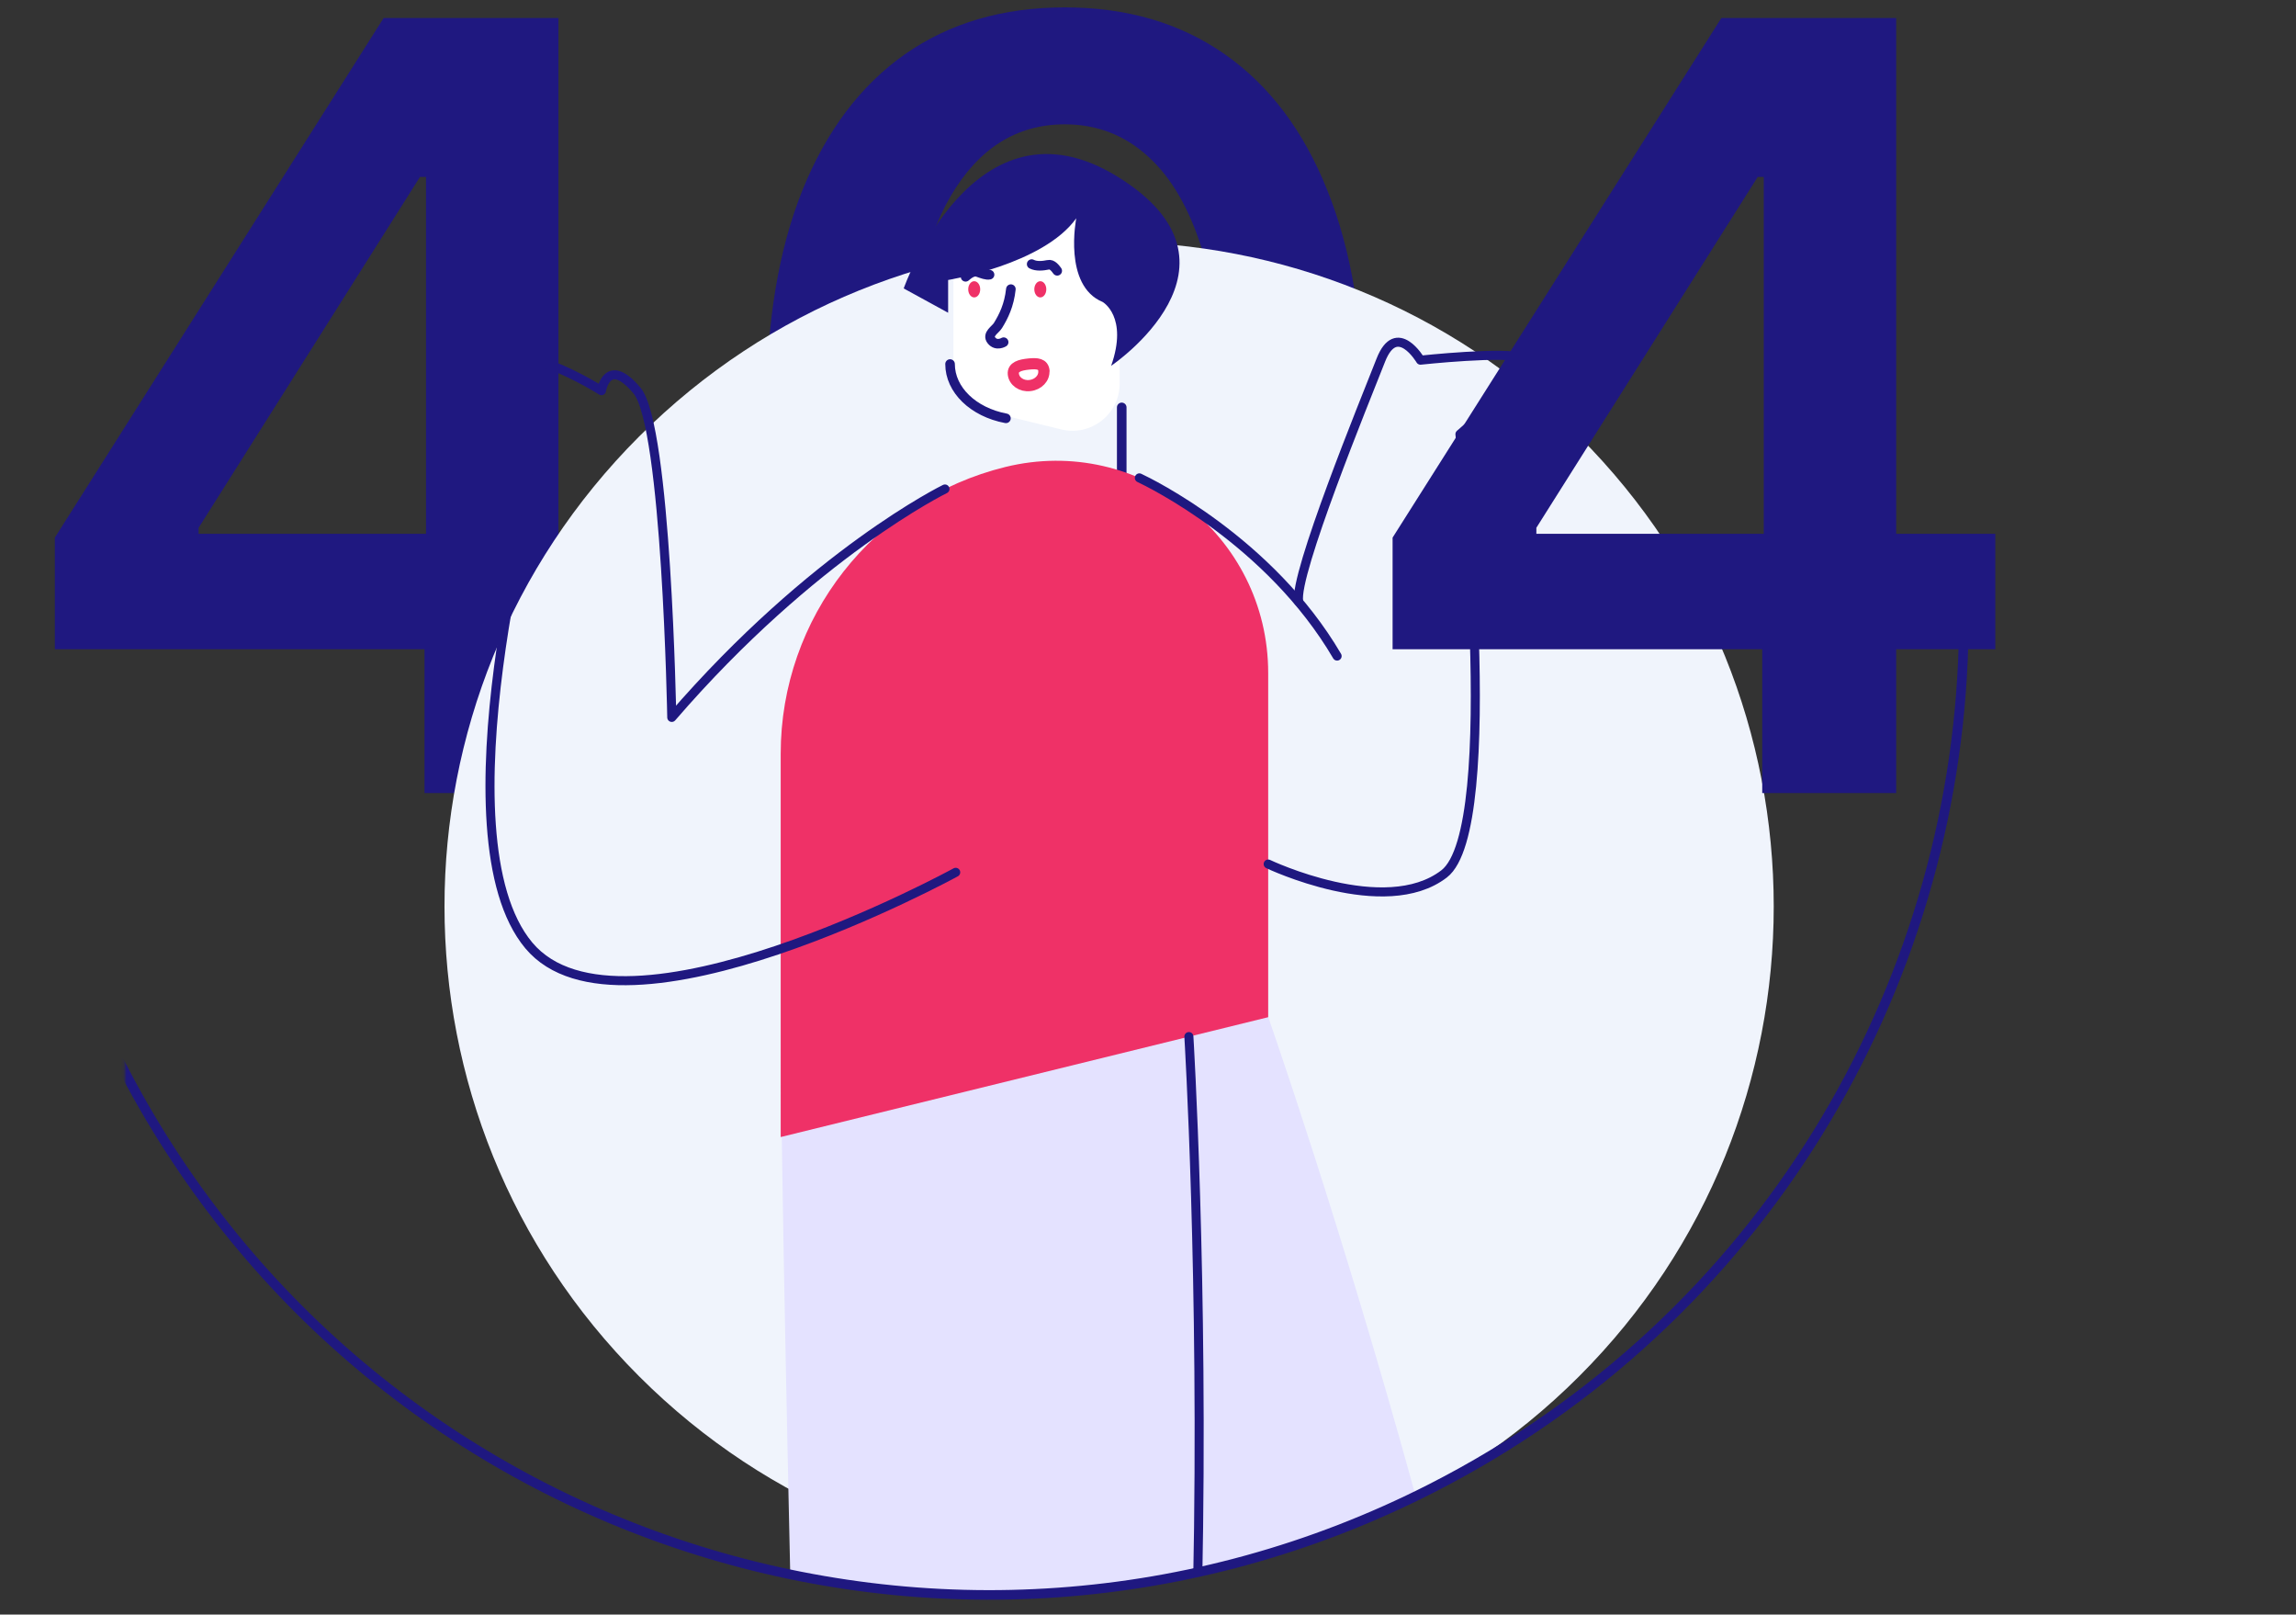
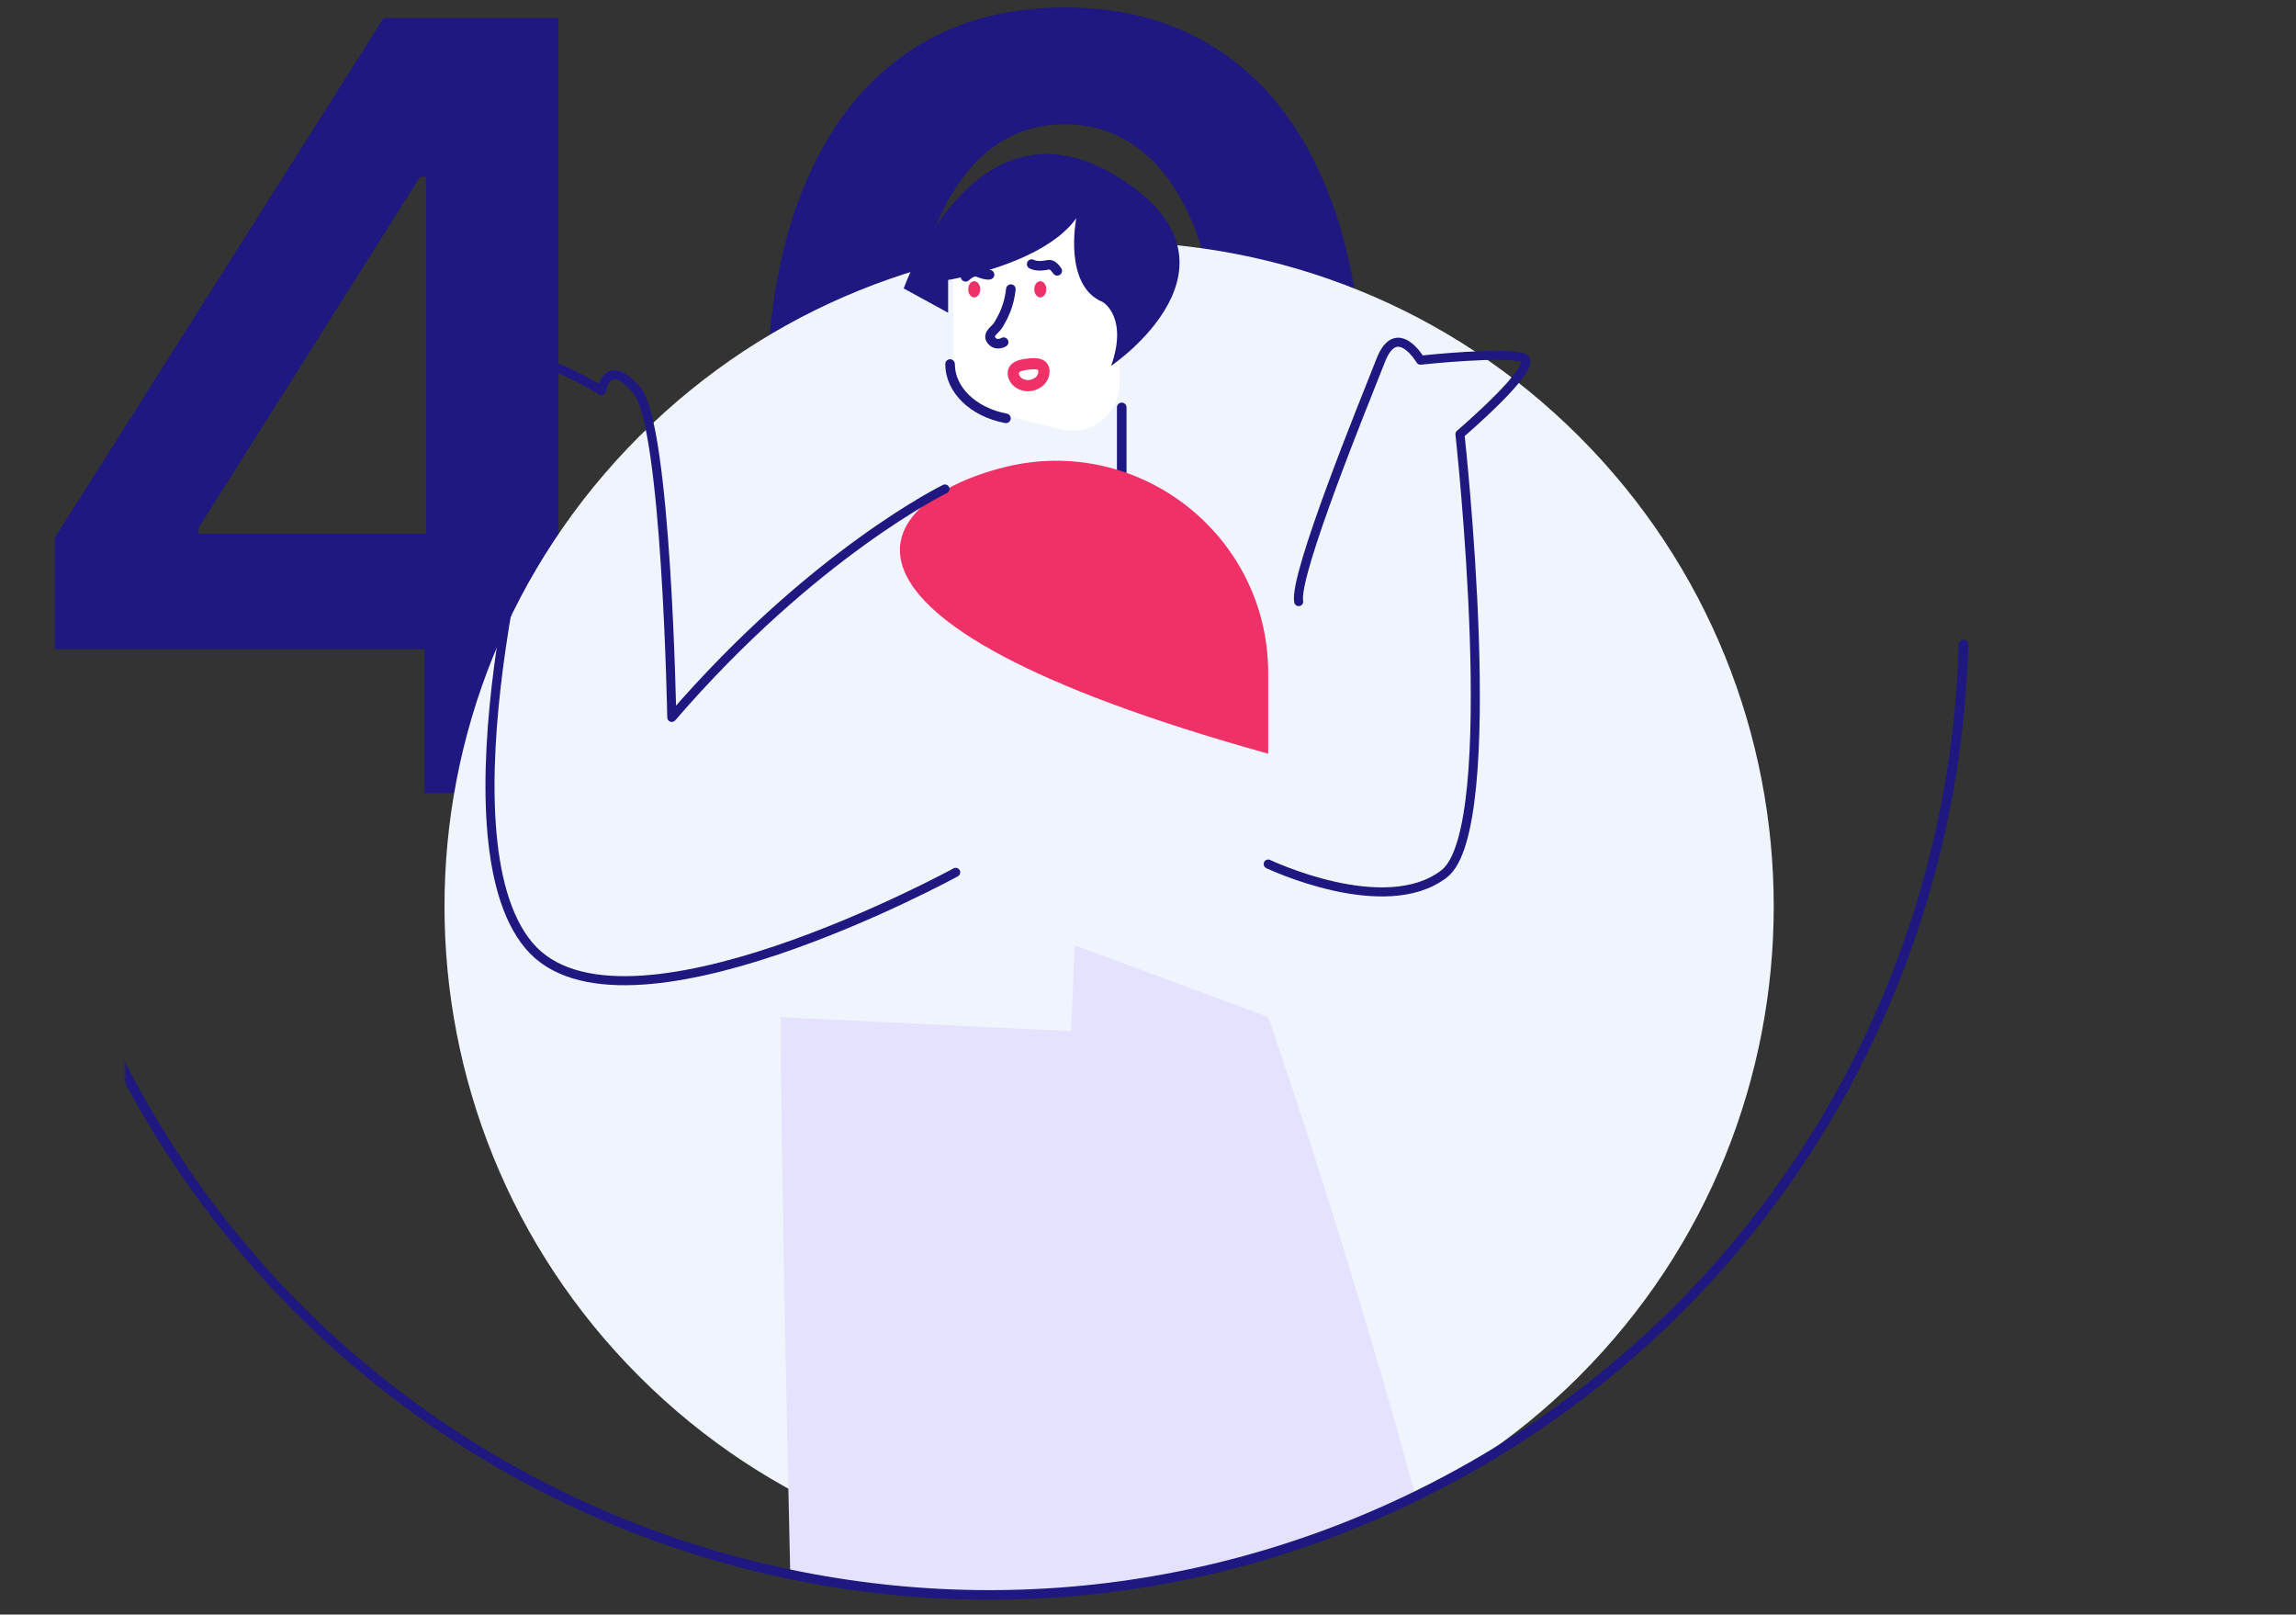
<svg xmlns="http://www.w3.org/2000/svg" width="862" height="606" viewBox="0 0 862 606" fill="none">
  <rect x="0" y="0" width="862" height="606" fill="#333333" stroke="none" />
  <path d="M20.597 243.684V201.78L144.034 6.752H178.977V66.411H157.67L74.574 198.087V200.36H246.875V243.684H20.597ZM159.375 297.661V230.9L159.943 212.15V6.752H209.659V297.661H159.375ZM399.787 303.201C376.397 303.201 356.321 297.282 339.56 285.445C322.893 273.513 310.062 256.326 301.065 233.883C292.164 211.345 287.713 184.214 287.713 152.491C287.808 120.767 292.306 93.778 301.207 71.525C310.204 49.176 323.035 32.131 339.702 20.388C356.463 8.646 376.491 2.775 399.787 2.775C423.082 2.775 443.111 8.646 459.872 20.388C476.634 32.131 489.465 49.176 498.366 71.525C507.363 93.873 511.861 120.862 511.861 152.491C511.861 184.309 507.363 211.487 498.366 234.025C489.465 256.468 476.634 273.608 459.872 285.445C443.205 297.282 423.177 303.201 399.787 303.201ZM399.787 258.741C417.969 258.741 432.315 249.792 442.827 231.894C453.433 213.902 458.736 187.434 458.736 152.491C458.736 129.385 456.321 109.972 451.491 94.252C446.662 78.532 439.844 66.695 431.037 58.741C422.23 50.691 411.813 46.667 399.787 46.667C381.7 46.667 367.401 55.663 356.889 73.655C346.378 91.553 341.075 117.832 340.98 152.491C340.885 175.691 343.205 195.199 347.94 211.013C352.77 226.828 359.588 238.76 368.395 246.809C377.202 254.763 387.666 258.741 399.787 258.741Z" fill="#1F1880" />
  <mask id="mask0_441_796" style="mask-type:luminance" maskUnits="userSpaceOnUse" x="46" y="0" width="712" height="606">
    <path d="M757.406 0.038H46.887V605.963H757.406V0.038Z" fill="white" />
  </mask>
  <g mask="url(#mask0_441_796)">
    <path d="M592.839 516.592C690.284 419.177 690.284 261.235 592.839 163.82C495.395 66.404 337.406 66.404 239.962 163.82C142.518 261.235 142.518 419.177 239.962 516.592C337.406 614.008 495.395 614.008 592.839 516.592Z" fill="#F0F4FC" />
    <mask id="mask1_441_796" style="mask-type:luminance" maskUnits="userSpaceOnUse" x="10" y="-123" width="723" height="723">
      <path d="M371.245 599.017C570.519 599.017 732.063 437.521 732.063 238.306C732.063 39.092 570.519 -122.404 371.245 -122.404C171.971 -122.404 10.428 39.092 10.428 238.306C10.428 437.521 171.971 599.017 371.245 599.017Z" fill="white" />
    </mask>
    <g mask="url(#mask1_441_796)">
      <path d="M421.137 152.908V179.302" stroke="#1F1880" stroke-width="3.6" stroke-linecap="round" stroke-linejoin="round" />
      <path d="M424.908 114.277C424.908 114.013 424.908 113.748 424.908 113.483C424.842 112.623 424.577 111.896 424.18 111.367C421.864 108.125 420.342 104.355 420.342 100.386V95.491C420.342 87.355 414.784 80.277 406.91 78.358L379.847 71.743C368.731 69.031 357.945 77.432 357.945 88.876V137.429C357.945 145.566 363.503 152.644 371.378 154.562L398.441 161.177C409.557 163.889 420.342 155.488 420.342 144.044V129.161C420.342 125.655 421.269 122.215 423.32 119.371C424.379 117.915 424.974 116.195 424.974 114.277H424.908Z" fill="white" />
      <path d="M356.688 136.635C356.688 146.293 365.357 154.694 377.664 157.009" stroke="#1F1880" stroke-width="3.6" stroke-linecap="round" stroke-linejoin="round" />
      <path d="M365.754 111.631C366.996 111.631 368.003 110.269 368.003 108.588C368.003 106.908 366.996 105.545 365.754 105.545C364.511 105.545 363.504 106.908 363.504 108.588C363.504 110.269 364.511 111.631 365.754 111.631Z" fill="#EF3167" />
      <path d="M390.567 111.631C391.81 111.631 392.817 110.269 392.817 108.588C392.817 106.908 391.81 105.545 390.567 105.545C389.325 105.545 388.317 106.908 388.317 108.588C388.317 110.269 389.325 111.631 390.567 111.631Z" fill="#EF3167" />
      <path d="M376.804 128.433C376.804 128.433 374.091 130.087 372.238 127.771C370.385 125.456 373.76 123.736 374.686 122.149C376.804 118.709 378.855 114.608 379.517 108.522" stroke="#1F1880" stroke-width="3.6" stroke-linecap="round" stroke-linejoin="round" />
      <path d="M362.512 103.892C363.504 103.032 365.357 101.51 367.011 102.106C368.665 102.701 370.386 103.362 371.511 103.098" stroke="#1F1880" stroke-width="3.6" stroke-linecap="round" stroke-linejoin="round" />
      <path d="M387.325 99.129C389.112 100.055 391.56 99.79 393.479 99.394C395.067 98.997 396.324 100.849 396.92 101.643" stroke="#1F1880" stroke-width="3.6" stroke-linecap="round" stroke-linejoin="round" />
      <path d="M391.957 139.215C391.693 136.503 389.377 136.305 386.201 136.635C383.024 136.966 380.179 137.694 380.444 140.406C380.709 143.118 383.554 145.103 386.664 144.706C389.84 144.375 392.156 141.861 391.891 139.149L391.957 139.215Z" stroke="#EF3167" stroke-width="4.2" stroke-linecap="round" stroke-linejoin="round" />
      <path d="M355.961 117.386V105.082C355.961 105.082 391.626 99.327 404.065 81.93C404.065 81.93 399.036 107.199 413.991 113.351C413.991 113.351 423.651 118.841 417.167 137.297C417.167 137.297 473.344 99.46 419.482 66.253C365.555 33.112 339.286 108.258 339.286 108.258L355.961 117.386Z" fill="#1F1880" />
      <path d="M476.123 381.718C476.123 381.718 585.897 693.742 592.58 894.438L616.732 910.049L526.544 949.871L414.19 694.338L397.912 490.268L403.47 354.795" fill="#E4E2FF" />
      <path d="M446.347 389.06C446.347 389.06 468.844 756.452 405.256 930.423L418.556 949.937H305.474C305.474 949.937 293.101 482.661 293.101 381.784L446.347 389.126V389.06Z" fill="#E4E2FF" />
-       <path d="M476.123 252.595V381.783L293.101 426.765V282.891C293.101 231.89 327.905 187.438 377.466 175.266C427.621 162.963 476.123 200.932 476.123 252.595Z" fill="#EF3167" />
-       <path d="M446.348 389.06C446.348 389.06 468.845 756.452 405.257 930.423" stroke="#1F1880" stroke-width="3.4" stroke-linecap="round" stroke-linejoin="round" />
+       <path d="M476.123 252.595V381.783V282.891C293.101 231.89 327.905 187.438 377.466 175.266C427.621 162.963 476.123 200.932 476.123 252.595Z" fill="#EF3167" />
      <path d="M354.77 183.535C354.77 183.535 305.474 207.547 252.208 269.264C252.208 269.264 250.289 159.986 239.173 146.624C227.991 133.262 225.807 146.624 225.807 146.624C225.807 146.624 189.15 123.472 186.371 140.67C183.591 157.869 201.788 176.788 201.788 176.788C201.788 176.788 163.939 313.518 198.546 354.861C233.152 396.204 358.806 327.409 358.806 327.409" stroke="#1F1880" stroke-width="3.4" stroke-linecap="round" stroke-linejoin="round" />
-       <path d="M427.754 179.368C431.592 181.154 476.719 203.115 501.995 246.244" stroke="#1F1880" stroke-width="3.4" stroke-linecap="round" stroke-linejoin="round" />
      <path d="M476.123 324.3C476.123 324.3 519.861 345.137 542.159 328.005C564.458 310.938 548.115 162.963 548.115 162.963C548.115 162.963 578.618 136.9 571.935 134.32C565.252 131.741 533.293 135.18 533.293 135.18C533.293 135.18 524.36 120.032 518.405 135.18C512.45 150.328 485.651 215.816 487.57 225.804" stroke="#1F1880" stroke-width="3.4" stroke-linecap="round" stroke-linejoin="round" />
    </g>
    <path d="M737.158 241.878C733.717 371.662 661.196 495.56 537.329 558.666C357.218 650.414 136.744 578.841 44.968 398.717" stroke="#1F1880" stroke-width="3.6" stroke-linecap="round" stroke-linejoin="round" />
  </g>
-   <path d="M522.829 243.684V201.78L646.267 6.752H681.21V66.411H659.903L576.806 198.087V200.36H749.107V243.684H522.829ZM661.607 297.661V230.9L662.176 212.15V6.752H711.892V297.661H661.607Z" fill="#1F1880" />
</svg>